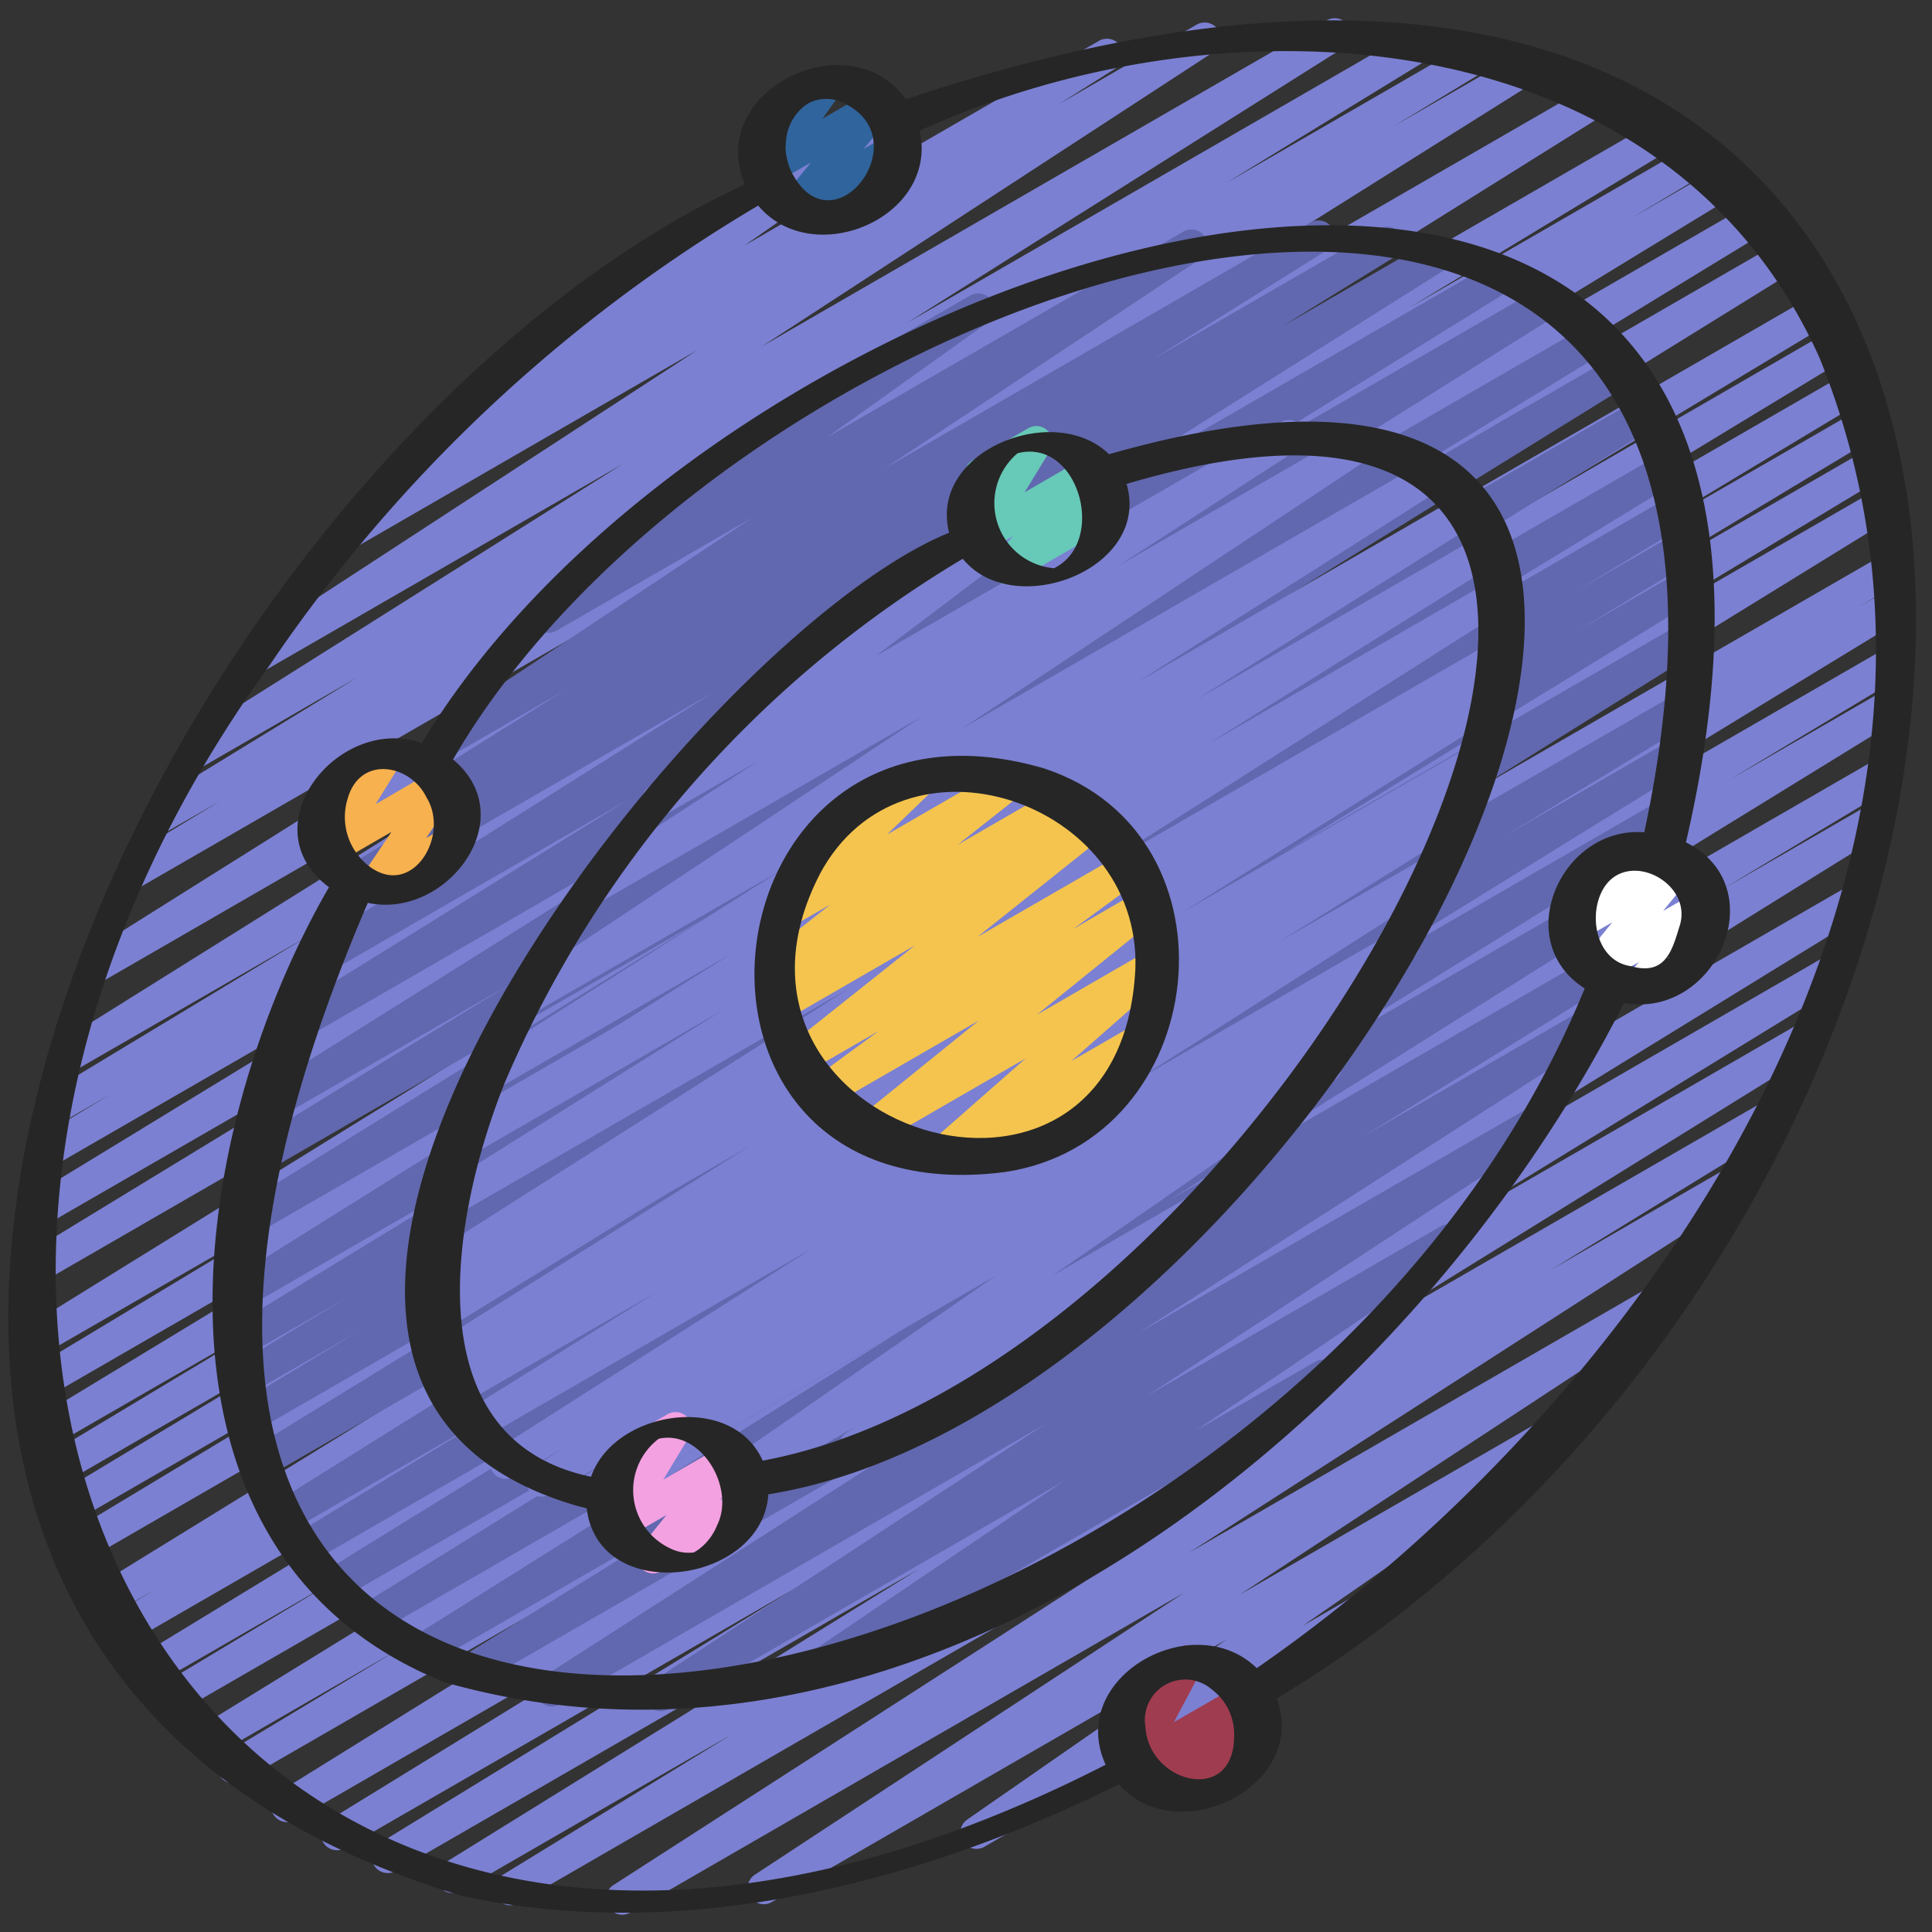
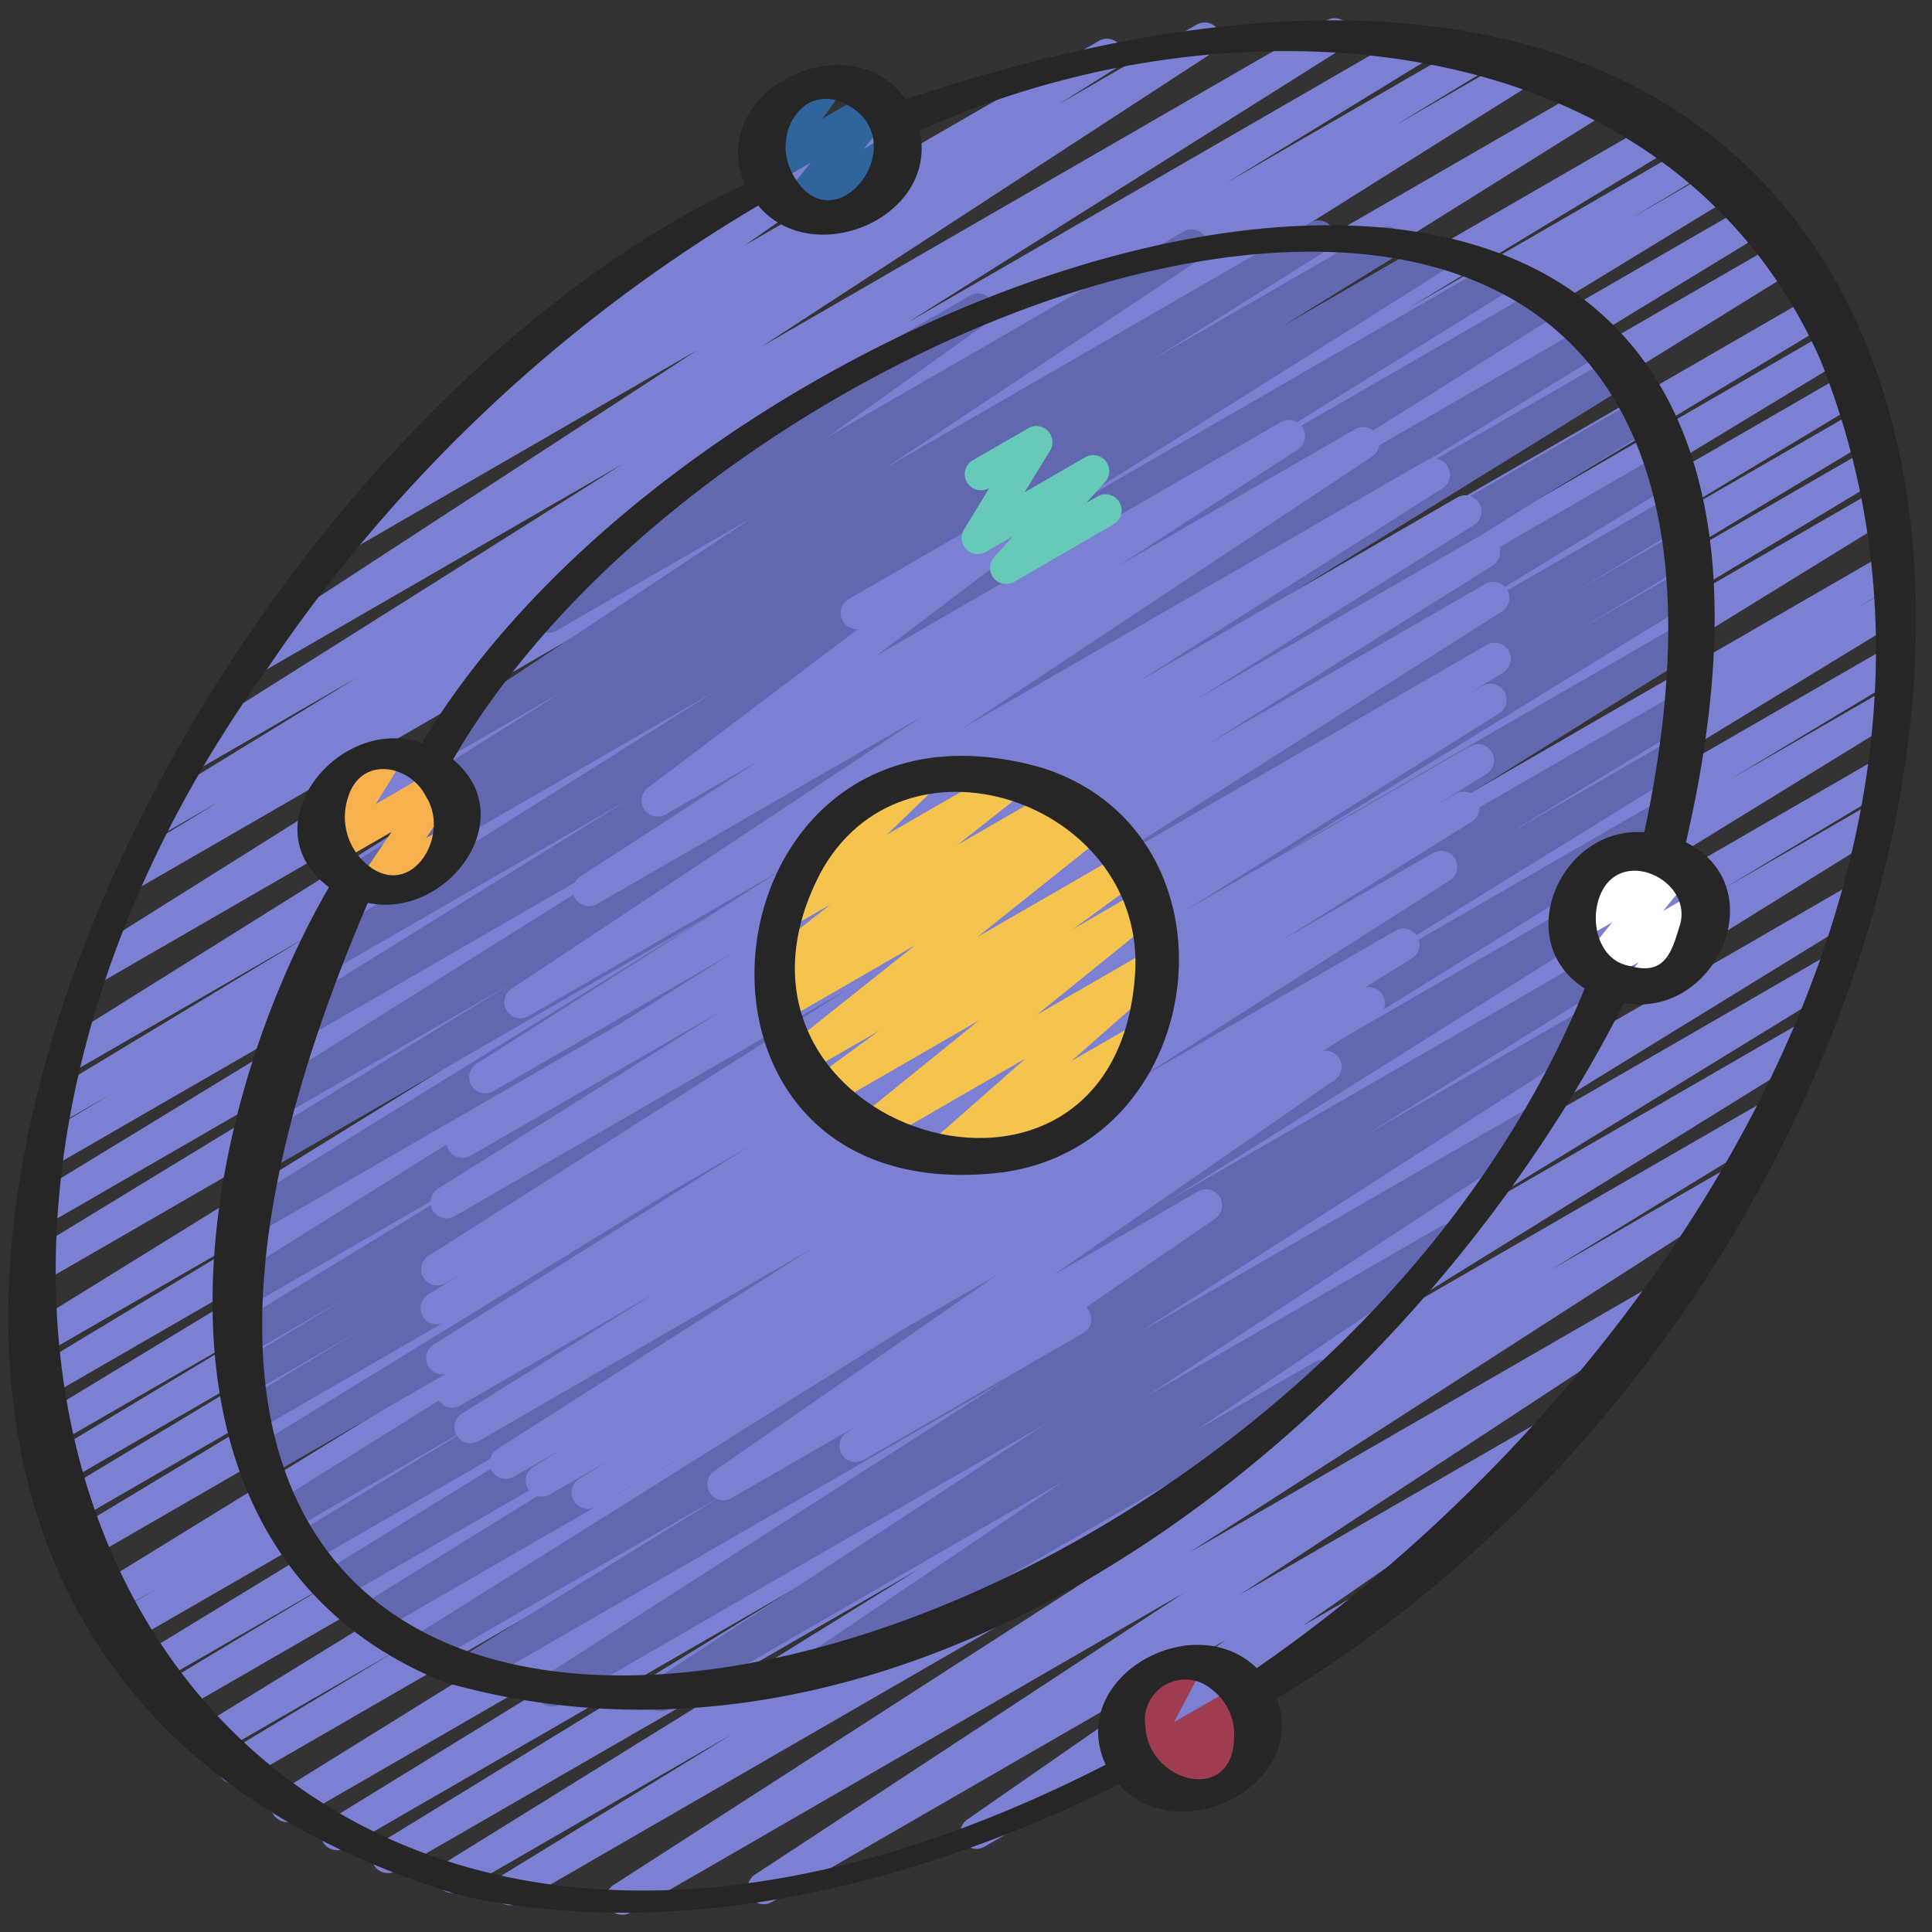
<svg xmlns="http://www.w3.org/2000/svg" id="Icons" height="512" viewBox="0 0 60 60" width="512">
  <rect x="0" y="0" width="60" height="60" fill="#333333" stroke="none" />
  <path d="m19.319 59.463a.5.5 0 0 1 -.27-.92l17.236-11.1-20.185 11.657a.5.5 0 0 1 -.512-.859l7.145-4.383-8.436 4.87a.5.5 0 0 1 -.514-.857l14.752-9.141-16.235 9.37a.5.5 0 0 1 -.512-.859l12.953-7.941-14.036 8.1a.5.5 0 0 1 -.512-.858l16.47-10.126-17.512 10.112a.5.5 0 0 1 -.513-.857l22.962-14.259-24.1 13.914a.5.5 0 0 1 -.508-.861l5.323-3.206-5.693 3.286a.5.5 0 0 1 -.512-.858l22.09-13.587-22.787 13.15a.5.5 0 0 1 -.508-.861l5.492-3.3-5.675 3.274a.5.5 0 0 1 -.511-.859l18.7-11.4-19.03 10.987a.5.5 0 0 1 -.507-.862l1.454-.871-1.443.833a.5.5 0 0 1 -.513-.858l25.637-15.792-25.884 14.943a.5.5 0 0 1 -.508-.861l10.226-6.161-10.128 5.847a.5.5 0 0 1 -.508-.862l9.277-5.585-9.1 5.254a.5.5 0 0 1 -.508-.861l8.057-4.845-7.8 4.5a.5.5 0 0 1 -.509-.86l15.9-9.644-15.603 9.013a.5.5 0 0 1 -.508-.861l9.613-5.793-9.21 5.317a.5.5 0 0 1 -.516-.857l26.632-16.481-26.132 15.085a.5.5 0 0 1 -.51-.859l17.458-10.639-16.811 9.706a.5.5 0 0 1 -.511-.859l16.561-10.1-15.798 9.122a.5.5 0 0 1 -.507-.861l2.256-1.357-1.488.86a.5.5 0 0 1 -.509-.861l8.078-4.881-7.186 4.144a.5.5 0 0 1 -.515-.856l23.424-14.645-22.042 12.728a.5.5 0 0 1 -.515-.857l21.653-13.6-19.959 11.523a.5.5 0 0 1 -.51-.86l2.943-1.785-1.612.927a.5.5 0 0 1 -.511-.859l6.394-3.916-4.783 2.764a.5.5 0 0 1 -.517-.856l13.551-8.539-11.186 6.457a.5.5 0 0 1 -.523-.851l14.021-9.14-10.481 6.051a.5.5 0 0 1 -.517-.856l2.734-1.723a.527.527 0 0 1 -.468-.23.5.5 0 0 1 .136-.679l6.152-4.3a.5.5 0 0 1 -.1-.91l8.098-4.67a.5.5 0 0 1 .536.842l-4.618 3.223 11-6.352a.5.5 0 0 1 .517.856l-1.744 1.1 4.259-2.458a.5.5 0 0 1 .524.852l-14.017 9.137 17.558-10.137a.5.5 0 0 1 .516.855l-13.549 8.54 15.784-9.114a.5.5 0 0 1 .511.86l-6.4 3.92 7.638-4.41a.5.5 0 0 1 .51.861l-2.937 1.781 3.846-2.218a.5.5 0 0 1 .515.857l-21.662 13.6 23.413-13.513a.5.5 0 0 1 .515.856l-23.415 14.64 24.84-14.34a.5.5 0 0 1 .509.86l-8.091 4.9 8.619-4.976a.5.5 0 0 1 .508.862l-2.265 1.354 2.591-1.5a.5.5 0 0 1 .511.859l-16.552 10.093 17.1-9.873a.5.5 0 0 1 .51.859l-17.472 10.649 17.906-10.337a.5.5 0 0 1 .513.857l-26.609 16.469 27.163-15.683a.5.5 0 0 1 .508.862l-9.643 5.81 9.693-5.6a.5.5 0 0 1 .509.86l-15.91 9.647 15.956-9.212a.5.5 0 0 1 .507.862l-8.036 4.838 7.918-4.572a.5.5 0 0 1 .508.862l-9.3 5.6 9.12-5.265a.5.5 0 0 1 .508.861l-10.206 6.15 9.962-5.751a.5.5 0 0 1 .513.858l-25.642 15.797 25.383-14.657a.5.5 0 0 1 .507.861l-1.434.858.994-.573a.5.5 0 0 1 .511.859l-18.7 11.4 18.2-10.5a.5.5 0 0 1 .508.861l-5.48 3.291 4.886-2.82a.5.5 0 0 1 .512.858l-22.09 13.589 21.312-12.3a.5.5 0 0 1 .508.862l-5.341 3.211 4.569-2.637a.5.5 0 0 1 .513.857l-22.962 14.26 21.822-12.6a.5.5 0 0 1 .512.859l-16.47 10.128 15.252-8.806a.5.5 0 0 1 .512.859l-12.93 7.931 11.585-6.688a.5.5 0 0 1 .513.857l-14.768 9.15 13.12-7.57a.5.5 0 0 1 .512.859l-7.139 4.379 5.5-3.177a.5.5 0 0 1 .521.852l-17.244 11.099 14.36-8.286a.5.5 0 0 1 .524.85l-13.333 8.755 9.48-5.472a.5.5 0 0 1 .535.843l-8.051 5.59 1.945-1.123a.5.5 0 1 1 .5.865l-12.324 7.116a.5.5 0 0 1 -.535-.844l8.046-5.587-14.129 8.157a.5.5 0 0 1 -.524-.85l13.333-8.758-17.198 9.932a.5.5 0 0 1 -.25.063z" fill="#7b80d2" />
  <path d="m20.521 53.146a.5.5 0 0 1 -.274-.918l12.226-8.01-15.073 8.704a.5.5 0 0 1 -.521-.854l14.277-9.168-16.284 9.4a.5.5 0 0 1 -.514-.858l8.163-5.054-9.132 5.271a.5.5 0 0 1 -.516-.856l15.227-9.552-16.287 9.4a.5.5 0 0 1 -.513-.851l12.946-8.02-13.584 7.836a.5.5 0 0 1 -.513-.858l13.023-8.039-13.441 7.76a.5.5 0 0 1 -.509-.86l6.015-3.661-6.115 3.53a.5.5 0 0 1 -.515-.856l19.675-12.3-19.903 11.489a.5.5 0 0 1 -.512-.858l12.979-7.97-12.87 7.431a.5.5 0 0 1 -.509-.861l3.671-2.222-3.377 1.949a.5.5 0 0 1 -.509-.86l3.513-2.13-3.138 1.814a.5.5 0 0 1 -.511-.859l9.914-6.055-9.441 5.45a.5.5 0 0 1 -.516-.856l19.861-12.427-19.197 11.083a.5.5 0 0 1 -.512-.857l14.719-9.106-13.9 8.024a.5.5 0 0 1 -.511-.86l8.321-5.092-7.4 4.274a.5.5 0 0 1 -.516-.856l16.893-10.6-15.585 9a.5.5 0 0 1 -.514-.857l10.775-6.685-9.4 5.426a.5.5 0 0 1 -.516-.856l12.571-7.91-10.78 6.224a.5.5 0 0 1 -.513-.858l3.508-2.168-1.752 1.007a.5.5 0 0 1 -.516-.856l5.4-3.389-3.389 1.956a.5.5 0 0 1 -.526-.849l9.776-6.491-6.089 3.516a.5.5 0 0 1 -.541-.839l6.04-4.318a.5.5 0 0 1 -.149-.923l7.5-4.329a.5.5 0 0 1 .67.162.5.5 0 0 1 -.129.678l-4.972 3.554 11.039-6.372a.5.5 0 0 1 .527.85l-9.777 6.49 13.2-7.623a.5.5 0 0 1 .516.857l-5.405 3.386 7.015-4.05a.5.5 0 0 1 .513.859l-3.509 2.168 4.614-2.663a.5.5 0 0 1 .516.855l-12.565 7.908 13.943-8.049a.5.5 0 0 1 .514.857l-10.78 6.688 11.663-6.733a.5.5 0 0 1 .515.856l-16.885 10.6 17.8-10.274a.5.5 0 0 1 .511.859l-8.35 5.11 8.673-5.006a.5.5 0 0 1 .512.855l-14.708 9.1 15.034-8.68a.5.5 0 0 1 .516.856l-19.858 12.424 20.1-11.606a.5.5 0 0 1 .511.859l-9.921 6.06 9.8-5.658a.5.5 0 0 1 .508.861l-3.482 2.112 3.2-1.851a.5.5 0 0 1 .509.86l-3.686 2.231 3.322-1.917a.5.5 0 0 1 .511.859l-12.975 7.969 12.535-7.237a.5.5 0 0 1 .515.857l-19.679 12.301 19.033-10.986a.5.5 0 0 1 .51.859l-6.006 3.656 5.274-3.045a.5.5 0 0 1 .513.858l-13.034 8.046 12.1-6.987a.5.5 0 0 1 .513.857l-12.939 8.019 11.756-6.787a.5.5 0 0 1 .515.856l-15.221 9.554 13.765-7.948a.5.5 0 0 1 .514.858l-8.17 5.059 6.733-3.886a.5.5 0 0 1 .521.853l-14.281 9.164 11.972-6.909a.5.5 0 0 1 .525.851l-12.223 8.008 9.109-5.259a.5.5 0 0 1 .531.847l-8.141 5.5 3.732-2.153a.5.5 0 0 1 .5.865l-15.916 9.193a.5.5 0 0 1 -.53-.847l8.139-5.505-12.275 7.087a.5.5 0 0 1 -.25.068z" fill="#6168af" />
  <path d="m18.25 46.856a.5.5 0 0 1 -.266-.923l.9-.561-1.821 1.048a.5.5 0 0 1 -.513-.857l.944-.588-1.527.881a.5.5 0 0 1 -.519-.856l9.764-6.222-10.356 5.981a.5.5 0 0 1 -.514-.857l6.032-3.763-6.095 3.518a.5.5 0 0 1 -.511-.858l1.569-.966-1.359.784a.5.5 0 0 1 -.516-.856l9.824-6.17-9.486 5.475a.5.5 0 0 1 -.512-.858l1.124-.69-.594.342a.5.5 0 0 1 -.518-.854l13.074-8.313-12.256 7.077a.5.5 0 0 1 -.515-.857l8.858-5.552-7.861 4.539a.5.5 0 0 1 -.516-.855l8.639-5.431-7.393 4.268a.5.5 0 0 1 -.519-.855l9.475-6.017-7.859 4.537a.5.5 0 0 1 -.527-.85l12.737-8.448-10.1 5.83a.5.5 0 0 1 -.522-.852l5.564-3.61-2.9 1.674a.5.5 0 0 1 -.552-.832l6.517-4.922a.509.509 0 0 1 -.471-.249.5.5 0 0 1 .182-.682l6.488-3.746a.5.5 0 0 1 .551.832l-6.2 4.683 12.574-7.259a.5.5 0 0 1 .523.853l-5.561 3.606 7.354-4.245a.5.5 0 0 1 .526.85l-12.739 8.45 14.4-8.314a.5.5 0 0 1 .519.855l-9.47 6.015 9.951-5.745a.5.5 0 0 1 .516.855l-8.646 5.436 8.7-5.024a.5.5 0 0 1 .515.857l-8.854 5.549 8.633-4.984a.5.5 0 0 1 .518.854l-13.065 8.309 12.6-7.274a.5.5 0 0 1 .511.858l-1.138.7.489-.282a.5.5 0 0 1 .515.856l-9.814 6.164 8.911-5.144a.5.5 0 0 1 .512.858l-1.574.971.616-.355a.5.5 0 0 1 .514.856l-6.022 3.758 4.8-2.77a.5.5 0 0 1 .518.855l-9.769 6.225 8.07-4.659a.5.5 0 0 1 .514.858l-1.45.9a.5.5 0 0 1 .384.909l-1.689 1.059a.506.506 0 0 1 .5.226.5.5 0 0 1 -.137.679l-8.768 6.078 4.526-2.619a.5.5 0 0 1 .533.845l-4.011 2.755a.471.471 0 0 1 .093.118.5.5 0 0 1 -.182.682l-6.823 3.939a.5.5 0 0 1 -.533-.845l.3-.2-3.873 2.235a.5.5 0 0 1 -.535-.843l8.764-6.076-12.44 7.179a.494.494 0 0 1 -.25.067z" fill="#7b80d2" />
  <path d="m29.163 36.4a.5.5 0 0 1 -.33-.875l3.019-2.655-4.652 2.689a.5.5 0 0 1 -.564-.822l3.764-3.045-4.629 2.673a.5.5 0 0 1 -.545-.836l2.074-1.517-2.27 1.309a.5.5 0 0 1 -.561-.824l3.942-3.136-3.994 2.306a.5.5 0 0 1 -.54-.84l.381-.271a.5.5 0 0 1 -.522-.846l2.049-1.619-1.272.734a.5.5 0 0 1 -.6-.793l1.7-1.641a.5.5 0 0 1 -.191-.93l2.933-1.694a.5.5 0 0 1 .6.793l-1.409 1.358 3.685-2.127a.5.5 0 0 1 .561.825l-2.05 1.619 3.08-1.777a.5.5 0 0 1 .54.84l-.362.258.733-.423a.5.5 0 0 1 .562.824l-3.943 3.143 4.506-2.6a.5.5 0 0 1 .545.836l-2.074 1.516 2.069-1.2a.5.5 0 0 1 .565.822l-3.763 3.042 3.512-2.028a.5.5 0 0 1 .58.808l-3.02 2.656 2.018-1.164a.5.5 0 0 1 .577.811l-1.26 1.088a.506.506 0 0 1 .158.167.5.5 0 0 1 -.183.683l-2.935 1.694a.5.5 0 0 1 -.577-.81l.148-.128-1.809 1.044a.489.489 0 0 1 -.246.063z" fill="#f4c44e" />
  <path d="m31.246 18.137a.5.5 0 0 1 -.371-.835l.585-.649-.847.489a.5.5 0 0 1 -.676-.694l.793-1.3a.5.5 0 1 1 -.5-.865l1.707-.985a.5.5 0 0 1 .676.693l-.794 1.3 1.881-1.091a.5.5 0 0 1 .621.768l-.586.649.329-.189a.5.5 0 1 1 .5.865l-3.064 1.776a.49.49 0 0 1 -.254.068z" fill="#67c9b8" />
  <path d="m24.7 6.929a.5.5 0 0 1 -.386-.817l.871-1.065-1.143.659a.5.5 0 0 1 -.656-.724l.658-.92a.5.5 0 0 1 -.28-.932l1.706-.985a.5.5 0 0 1 .657.723l-.585.818 1.513-.873a.5.5 0 0 1 .636.749l-.871 1.065.787-.454a.5.5 0 1 1 .5.865l-3.16 1.823a.49.49 0 0 1 -.247.068z" fill="#30649d" />
  <path d="m36.14 56.082a.5.5 0 0 1 -.368-.84l.416-.449-.736.425a.5.5 0 0 1 -.691-.667l.877-1.653-.2.115a.5.5 0 0 1 -.5-.866l1.707-.985a.5.5 0 0 1 .691.667l-.877 1.652 2.089-1.2a.5.5 0 0 1 .617.773l-.414.447.016-.009a.5.5 0 0 1 .5.866l-2.877 1.657a.489.489 0 0 1 -.25.067z" fill="#a03c4f" />
  <path d="m11.61 28.043a.5.5 0 0 1 -.415-.779l.962-1.427-1.715.989a.5.5 0 0 1 -.674-.7l.781-1.261a.5.5 0 0 1 -.486-.865l1.708-.985a.5.5 0 0 1 .674.7l-.78 1.26 1.865-1.085a.5.5 0 0 1 .665.712l-.961 1.425.586-.338a.5.5 0 1 1 .5.866l-2.46 1.421a.5.5 0 0 1 -.25.067z" fill="#f7b14e" />
-   <path d="m20.281 48.863a.5.5 0 0 1 -.389-.813l.807-1-1.276.736a.5.5 0 0 1 -.679-.69l.808-1.34-.028.016a.5.5 0 0 1 -.5-.866l1.706-.985a.5.5 0 0 1 .679.69l-.809 1.339 1.917-1.106a.5.5 0 0 1 .639.746l-.8 1 .5-.286a.5.5 0 0 1 .5.865l-2.825 1.631a.489.489 0 0 1 -.25.063z" fill="#f3a1e1" />
  <path d="m50.968 31.085a.5.5 0 0 1 -.39-.813l.315-.392-1.092.63a.5.5 0 0 1 -.638-.748l.908-1.119-.975.563a.5.5 0 0 1 -.63-.758l.487-.57a.5.5 0 0 1 -.06-.9l1.707-.978a.5.5 0 0 1 .63.758l-.11.128.8-.461a.5.5 0 0 1 .638.748l-.91 1.119 1.052-.606a.5.5 0 0 1 .64.745l-.55.686a.5.5 0 0 1 .135.919l-1.7.985a.5.5 0 0 1 -.257.064z" fill="#fff" />
  <g fill="#262626">
    <path d="m14.376 58.886c6.907 1.477 14.148-.394 20.375-3.472 1.811 2.062 5.9.06 4.9-2.665 27.17-16.4 29.284-63.288-11.519-49.667-1.768-2.458-6.228-.258-5 2.644-18.538 8.563-36.063 45.018-8.756 53.16zm22.245-3.686h-.007c.03 0 .091.037.007 0zm1.164-.136-.01.007c.03-.029.08-.065.01-.012zm.226-.24.015-.022zm.314-.851c-.042 2.072-2.654 1.4-2.753-.346a1.256 1.256 0 0 1 2.061-1.16 1.739 1.739 0 0 1 .692 1.501zm-2.442-1.421s.009-.014.019-.026zm-11.457-48.302a1.516 1.516 0 0 1 .6-.99c.052-.037.2-.1.019-.019a1.213 1.213 0 0 1 1.21-.015c2.27 1.146-.411 4.608-1.679 2.106l.012.029a2.112 2.112 0 0 1 -.19-.7 2.054 2.054 0 0 1 .028-.411zm2.662.994-.006.02zm-18.721 15.425a47.512 47.512 0 0 1 15.18-14.285c1.7 2.028 5.61.373 5.015-2.323 9.465-4.324 23.198-3.579 27.952 7.069 6.186 15.331-5.114 32.12-17.484 40.675-1.982-1.92-5.926.3-4.693 3-27.044 13.84-42.101-11.817-25.97-34.136z" />
    <path d="m13.8 52.241c15.047 4.291 30.17-8.317 36.635-21.093 2.857.517 4.691-3.6 1.923-4.988 7.016-30.253-29.368-19.517-39.258-3.082-2.59-.911-5.392 2.609-2.883 4.474-4.401 7.605-6.393 20.675 3.583 24.689zm35.876-23.122a.14.14 0 0 1 .015.031.172.172 0 0 1 -.015-.031zm.721.781c.031.015.1.059.016.009zm1.393-.132a.575.575 0 0 1 .059-.055c-.024.029-.049.057-.059.055zm.376-1.023c-.229.74-.426 1.553-1.483 1.269h.035c-1.068-.1-1.381-1.4-1.008-2.251.654-1.495 2.89-.418 2.456.985zm-41.366-3.954c.388-1.343 1.942-1.058 2.442-.033.761 1.226-.492 3.226-1.85 2.086a1.927 1.927 0 0 1 -.592-2.053zm.626 3.248c2.447.527 4.822-2.643 2.644-4.451 9.146-15.794 43.17-26.617 36.994 2.26-2.589-.2-4.164 3.378-1.85 4.849-10.007 24.468-53.177 33.162-37.792-2.658z" />
-     <path d="m18.221 46.848c.376 3.042 5.457 2.356 5.641-.441 17.441-2.768 37.01-39.853 10.579-32.3-1.681-1.656-5.616-.11-4.965 2.437-8.026 3.266-26.033 26.416-11.255 30.304zm4.062.489a1.745 1.745 0 0 1 -.717.872l.008-.006a.263.263 0 0 1 -.058.024l.026-.015a1.262 1.262 0 0 1 -.685-.105 2 2 0 0 1 -.4-3.425c1.3-.295 2.375 1.489 1.828 2.656zm9.317-33.26c1.888-.491 2.8 2.741 1.136 3.57a2.028 2.028 0 0 1 -1.136-3.57zm-15.908 19.508a34.872 34.872 0 0 1 14.208-16.232c1.578 1.944 5.861.318 5.086-2.324 22.806-6.755 5.4 27.219-11.3 30.333-.961-2.152-4.624-1.554-5.329.5-5.566-1.156-4.333-8.154-2.665-12.277z" />
    <path d="m31.2 36.4c6.428-.949 7.5-10.483 1.216-12.539-10.808-3.153-12.644 13.994-1.216 12.539zm-5.739-9.256c2.565-4.791 9.959-2.278 9.8 2.916-.431 9.31-13.906 5.024-9.797-2.919z" />
    <path d="m24.566 5.31.011.022c-.009-.02-.013-.032-.011-.022z" />
    <path d="m25.655 6.209c-.065-.026-.043-.014 0 0z" />
    <path d="" />
    <path d="m21.576 48.2.022-.013c.037-.018.002-.013-.022.013z" />
    <path d="m50.216 27.11a.339.339 0 0 0 -.05.034c-.023.019-.019.023.05-.034z" />
    <path d="m52.279 28.435v-.006c-.008.039.008.062 0 .006z" />
    <path d="m49.783 27.537-.007.01c-.028.038-.016.047.007-.01z" />
  </g>
</svg>